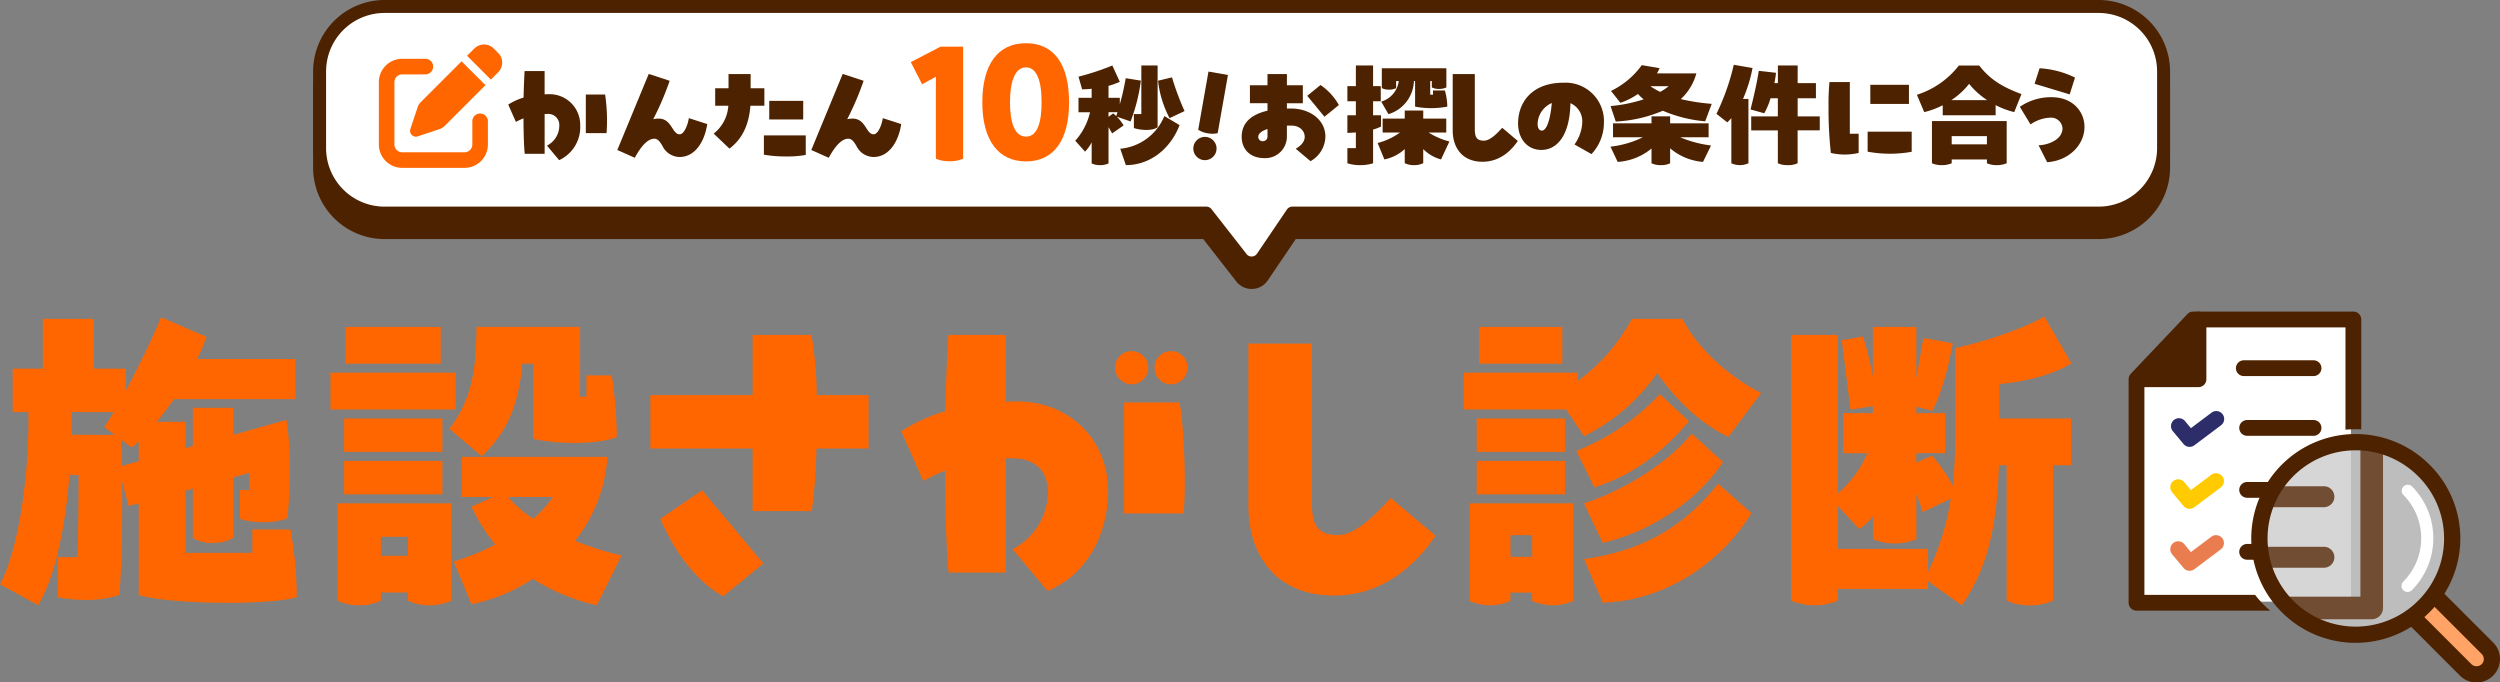
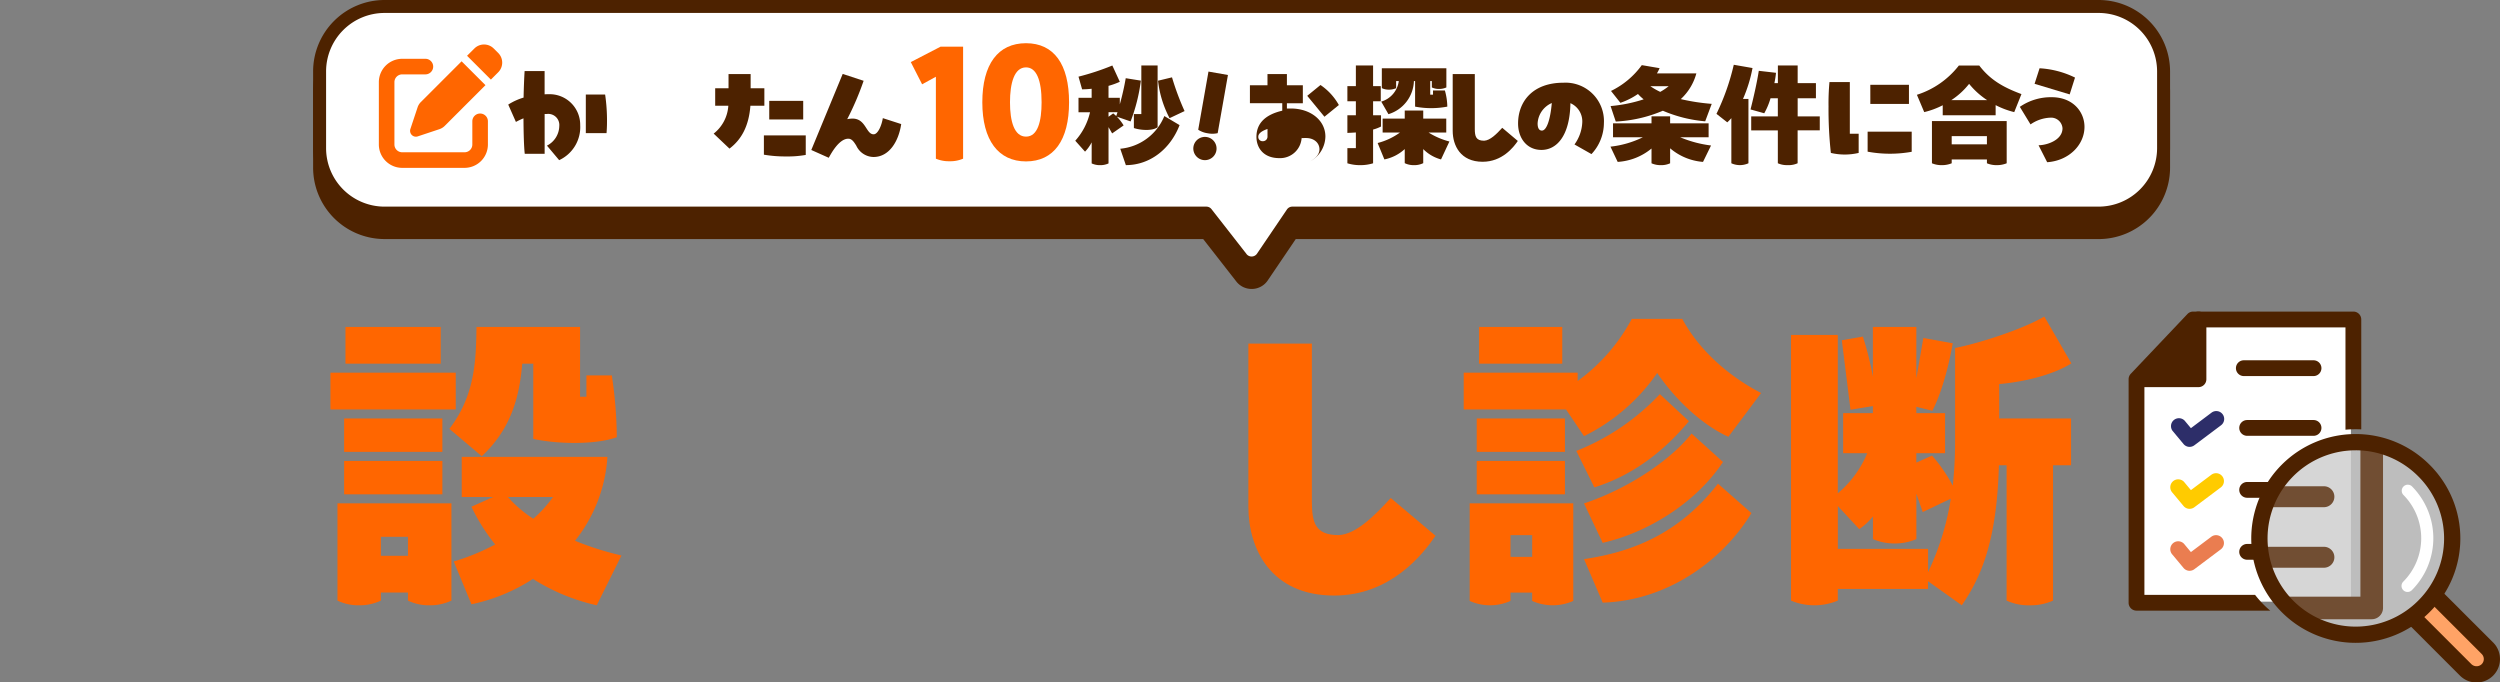
<svg xmlns="http://www.w3.org/2000/svg" width="535.973" height="146.32" viewBox="0 0 535.973 146.32">
  <rect x="0" y="0" width="535.973" height="146.32" fill="#808080" stroke="none" />
  <g id="グループ_12528" data-name="グループ 12528" transform="translate(-372.014 -109.891)">
    <g id="グループ_12523" data-name="グループ 12523" transform="translate(0.6 10)">
      <g id="グループ_12459" data-name="グループ 12459" transform="translate(103.177 92.69)">
        <g id="layout" transform="translate(335.366 7.201)">
          <g id="グループ_12455" data-name="グループ 12455">
            <g id="グループ_12454" data-name="グループ 12454">
              <g id="グループ_10462">
                <g id="合体_133-2" transform="translate(0 4.176)">
                  <g id="グループ_12451" data-name="グループ 12451">
                    <path id="パス_5950" data-name="パス 5950" d="M200.665,66.086l-7.515-9.624H16.959A13.917,13.917,0,0,1,3.04,42.542V26.079A13.917,13.917,0,0,1,16.959,12.16H384.453a13.917,13.917,0,0,1,13.919,13.919V42.542a13.917,13.917,0,0,1-13.919,13.919H211.579l-6.418,9.473a2.78,2.78,0,0,1-4.5.151Z" transform="translate(-1.649 -10.774)" fill="#4d2200" />
                    <path id="パス_5951" data-name="パス 5951" d="M201.2,66.9a4.13,4.13,0,0,1-3.284-1.606l-7.095-9.089H15.31A15.322,15.322,0,0,1,0,40.9V24.44A15.325,15.325,0,0,1,15.31,9.13H382.8a15.325,15.325,0,0,1,15.31,15.31V40.9a15.325,15.325,0,0,1-15.31,15.31H210.666l-6,8.86a4.142,4.142,0,0,1-3.316,1.83H201.2Zm-1.093-3.316a1.394,1.394,0,0,0,2.251-.073l6.418-9.473a1.391,1.391,0,0,1,1.153-.613H382.8A12.545,12.545,0,0,0,395.332,40.9V24.44A12.545,12.545,0,0,0,382.8,11.911H15.31A12.545,12.545,0,0,0,2.781,24.44V40.9A12.542,12.542,0,0,0,15.31,53.427H191.5a1.391,1.391,0,0,1,1.1.535l7.515,9.624Z" transform="translate(0 -9.13)" fill="#4d2200" />
                  </g>
                </g>
                <g id="合体_133-2-2" data-name="合体_133-2">
                  <g id="グループ_12452" data-name="グループ 12452">
                    <path id="パス_5952" data-name="パス 5952" d="M200.665,56.961l-7.515-9.624H16.959A13.917,13.917,0,0,1,3.04,33.417V16.955A13.922,13.922,0,0,1,16.959,3.04H384.453a13.917,13.917,0,0,1,13.919,13.919V33.422a13.917,13.917,0,0,1-13.919,13.919H211.579l-6.418,9.473a2.78,2.78,0,0,1-4.5.151Z" transform="translate(-1.649 -1.649)" fill="#fff" />
                    <path id="パス_5953" data-name="パス 5953" d="M201.2,57.773a4.13,4.13,0,0,1-3.284-1.606l-7.095-9.089H15.31A15.321,15.321,0,0,1,0,31.773V15.31A15.325,15.325,0,0,1,15.31,0H382.8a15.325,15.325,0,0,1,15.31,15.31V31.773a15.325,15.325,0,0,1-15.31,15.31H210.666l-6,8.86a4.142,4.142,0,0,1-3.316,1.83Zm-1.093-3.316a1.374,1.374,0,0,0,1.144.535,1.389,1.389,0,0,0,1.107-.608l6.418-9.473a1.391,1.391,0,0,1,1.153-.613H382.8a12.545,12.545,0,0,0,12.529-12.529V15.305A12.545,12.545,0,0,0,382.8,2.777H15.31A12.542,12.542,0,0,0,2.781,15.305V31.768A12.542,12.542,0,0,0,15.31,44.3H191.5a1.391,1.391,0,0,1,1.1.535l7.515,9.624Z" fill="#4d2200" />
                  </g>
                </g>
              </g>
              <g id="すぐに入れる" transform="translate(41.831 9.263)" style="isolation: isolate">
                <g id="グループ_12453" data-name="グループ 12453" style="isolation: isolate">
                  <path id="パス_5954" data-name="パス 5954" d="M106.883,44.957a7.8,7.8,0,0,1-4.515,7.456L99.752,49.3a4.816,4.816,0,0,0,2.644-4.213,2.379,2.379,0,0,0-2.717-2.566h-.425v8.526H94.99c-.174-1.5-.252-4.437-.274-7.6a15.485,15.485,0,0,0-1.619.773L91.45,40.5a13.1,13.1,0,0,1,3.289-1.5c.05-2.168.124-4.19.224-5.686h4.286v4.986c.274-.023.549-.023.846-.023a6.554,6.554,0,0,1,6.784,6.683Zm1.2,1.67V38.347h4.14a38.374,38.374,0,0,1,.4,5.933c0,.9-.05,1.747-.1,2.342h-4.437Z" transform="translate(-91.45 -27.341)" fill="#4d2200" />
-                   <path id="パス_5955" data-name="パス 5955" d="M161.856,45.409c-.549,3.691-2.566,7.053-5.933,7.053a4.138,4.138,0,0,1-3.691-2.42c-.5-.8-.947-1.5-1.72-1.5-2.045,0-3.787,3.39-4.19,4.089l-3.742-1.67,6.733-16.307,4.487,1.473a61.576,61.576,0,0,1-3.518,8.229,5.923,5.923,0,0,1,1.148-.124c2.868,0,2.868,3.367,4.515,3.367.924,0,1.72-1.894,1.972-3.467l3.938,1.272Z" transform="translate(-119.192 -28.069)" fill="#4d2200" />
                  <path id="パス_5956" data-name="パス 5956" d="M190.918,37.762V34.72h4.739v3.042H198.6V41.5h-2.992c-.325,4.263-1.843,7.2-4.487,9.2l-3.389-3.216a8.25,8.25,0,0,0,3.143-5.983h-2.818V37.762h2.868Zm7.58,10.1h8.975v4.19a21.609,21.609,0,0,1-4.19.325A26.974,26.974,0,0,1,198.5,52Zm1.148-7.4h7.282v3.989h-7.282Z" transform="translate(-143.689 -28.101)" fill="#4d2200" />
                  <path id="パス_5957" data-name="パス 5957" d="M252.766,45.409c-.549,3.691-2.566,7.053-5.933,7.053a4.138,4.138,0,0,1-3.691-2.42c-.5-.8-.947-1.5-1.72-1.5-2.045,0-3.787,3.39-4.19,4.089l-3.742-1.67,6.733-16.307,4.487,1.473a61.578,61.578,0,0,1-3.518,8.229,5.923,5.923,0,0,1,1.148-.124c2.868,0,2.868,3.367,4.515,3.367.924,0,1.72-1.894,1.971-3.467l3.938,1.272Z" transform="translate(-168.518 -28.069)" fill="#4d2200" />
                  <path id="パス_5958" data-name="パス 5958" d="M291.336,21.87V45.885a6.9,6.9,0,0,1-2.918.549,7.1,7.1,0,0,1-2.918-.549V28.32l-2.95,1.619-2.429-4.762,6.386-3.307h4.83Z" transform="translate(-193.818 -21.129)" fill="#f60" />
                  <path id="パス_5959" data-name="パス 5959" d="M313.65,32.921c0-8.165,3.371-12.671,9.363-12.671s9.235,4.506,9.235,12.671-3.307,12.671-9.235,12.671S313.65,41.054,313.65,32.921Zm12.707,0c0-4.894-1.166-7.488-3.339-7.488-2.53,0-3.435,3.4-3.435,7.488s.906,7.355,3.435,7.355,3.339-3.307,3.339-7.355Z" transform="translate(-212.011 -20.25)" fill="#f60" />
                  <path id="パス_5960" data-name="パス 5960" d="M365.114,45.25l-.773-1.345v7.781a4.121,4.121,0,0,1-1.821.375,4.23,4.23,0,0,1-1.793-.375V47.171a8.337,8.337,0,0,1-1.423,1.994l-2.095-2.342a13.716,13.716,0,0,0,3.165-6.107h-2.47V37.625h2.818V35.68a19.98,19.98,0,0,1-2.045.124l-.773-2.717a53.85,53.85,0,0,0,7.255-2.392l1.6,3.49a15.591,15.591,0,0,1-2.42.874v2.566h2.42v1.4a54.622,54.622,0,0,0,1.272-5.608l3.243.521a37.64,37.64,0,0,1-2.2,8.75l-2.941-1.02a10.517,10.517,0,0,1,1.445,1.871l-2.47,1.72Zm-.773-4.538v.974l1-.723a7.277,7.277,0,0,1,.65.572l.274-.823Zm2.516,7.827a11.3,11.3,0,0,0,9.45-7.008l3.266,1.944c-1.944,5.059-6.285,8.577-11.518,8.577l-1.2-3.518Zm2.918-7.429h1.6V30.69h3.49V43.928c-1.148.846-3.691.65-5.087.174Zm7.653.874a22.525,22.525,0,0,1-2.47-8.028l2.992-.723a56.9,56.9,0,0,0,2.694,7.232Z" transform="translate(-235.645 -25.915)" fill="#4d2200" />
                  <path id="パス_5961" data-name="パス 5961" d="M412.575,49.615A2.492,2.492,0,1,1,414.6,52.5,2.5,2.5,0,0,1,412.575,49.615Zm1.015-3.6,2.2-12.469,4.172.736-2.2,12.469a5.152,5.152,0,0,1-2.154.023A4.983,4.983,0,0,1,413.591,46.019Z" transform="translate(-265.665 -27.466)" fill="#4d2200" />
-                   <path id="パス_5962" data-name="パス 5962" d="M444.9,37.112h3.417v3.865H444.9V42.1h.823c4.286,0,7.429,2.566,7.429,6.011a6.18,6.18,0,0,1-3.193,5.283l-3.165-2.667c.622-.375,1.921-1.2,1.921-2.543s-1.121-2.42-2.868-2.42c-.325,0-.622,0-.947.023V48.1a4.625,4.625,0,0,1-4.812,4.638c-3.367,0-4.885-2.2-4.885-4.561,0-2.969,1.994-4.785,5.535-5.608v-1.6H436.97V37.112h3.765V34.72H444.9v2.392Zm-4.163,9.377c-1.171.4-1.971.947-1.971,1.647a.906.906,0,0,0,.974.974.979.979,0,0,0,1-1.047V46.494Zm12.213-2.621-3.691-4.487,2.841-2.319a12.6,12.6,0,0,1,3.938,4.291l-3.092,2.516Z" transform="translate(-277.961 -28.101)" fill="#4d2200" />
+                   <path id="パス_5962" data-name="パス 5962" d="M444.9,37.112h3.417v3.865H444.9V42.1h.823c4.286,0,7.429,2.566,7.429,6.011a6.18,6.18,0,0,1-3.193,5.283c.622-.375,1.921-1.2,1.921-2.543s-1.121-2.42-2.868-2.42c-.325,0-.622,0-.947.023V48.1a4.625,4.625,0,0,1-4.812,4.638c-3.367,0-4.885-2.2-4.885-4.561,0-2.969,1.994-4.785,5.535-5.608v-1.6H436.97V37.112h3.765V34.72H444.9v2.392Zm-4.163,9.377c-1.171.4-1.971.947-1.971,1.647a.906.906,0,0,0,.974.974.979.979,0,0,0,1-1.047V46.494Zm12.213-2.621-3.691-4.487,2.841-2.319a12.6,12.6,0,0,1,3.938,4.291l-3.092,2.516Z" transform="translate(-277.961 -28.101)" fill="#4d2200" />
                  <path id="パス_5963" data-name="パス 5963" d="M490.262,44.421v7.232a9.289,9.289,0,0,1-2.767.4,9.139,9.139,0,0,1-2.745-.4V48.41h1.82V45.043c-.65.05-1.272.073-1.82.1V41.352h1.82V38.36h-1.82V35.117h1.82V30.68h3.691v4.437h1.647V38.36h-1.647v2.992h1.7v2.42A8.432,8.432,0,0,1,490.262,44.421Zm16.357,2.566-1.793,3.838a8.389,8.389,0,0,1-3.815-2.218v3.019a4.261,4.261,0,0,1-1.971.425,4.373,4.373,0,0,1-1.994-.425V48.606a9.042,9.042,0,0,1-4.364,2.218l-1.445-3.518a14.112,14.112,0,0,0,4.785-2.246h-3.714V42.07h4.739V40.35h3.966v1.72h4.936v2.992H502.16a15.84,15.84,0,0,0,4.464,1.921ZM495.774,34.024H495.2v1.519a3.569,3.569,0,0,1-1.519.325,3.445,3.445,0,0,1-1.546-.325V31.279h13.837v4.112a3.7,3.7,0,0,1-1.546.325,3.465,3.465,0,0,1-1.569-.325V34.019h-.348v2.918h.6v-.9h2.543a13.32,13.32,0,0,1,.521,3.467,18.352,18.352,0,0,1-6.907,0V34.024h-.252a7.69,7.69,0,0,1-5.462,7.1l-1.546-2.694a5.3,5.3,0,0,0,3.765-4.414Z" transform="translate(-304.846 -25.909)" fill="#4d2200" />
                  <path id="パス_5964" data-name="パス 5964" d="M534.11,46.887V34.72h4.739V46.462c0,1.619.247,2.543,1.994,2.543,1.272-.05,2.644-1.4,3.888-2.767l3.339,2.818c-.947,1.4-3.367,4.464-7.552,4.464C535.78,53.52,534.11,50.03,534.11,46.887Z" transform="translate(-331.627 -28.101)" fill="#4d2200" />
                  <path id="パス_5965" data-name="パス 5965" d="M583.152,47.41a9.785,9.785,0,0,1-2.667,6.656L576.844,52a8.693,8.693,0,0,0,1.67-4.711,4.258,4.258,0,0,0-2.543-4.14c-.124,7.131-3.014,10.022-6.207,10.022s-5.013-2.594-5.013-5.658c0-4.689,3.115-8.75,9.725-8.75a8.237,8.237,0,0,1,8.677,8.65Zm-11.17-4.291a5.035,5.035,0,0,0-3.042,4.387c0,.773.2,1.519.924,1.519.974,0,1.793-2.2,2.118-5.91Z" transform="translate(-348.252 -30.293)" fill="#4d2200" />
                  <path id="パス_5966" data-name="パス 5966" d="M622.98,45.981a24.919,24.919,0,0,0,6.633,1.77l-1.72,3.518a12.336,12.336,0,0,1-7.053-2.918v3.216a4.6,4.6,0,0,1-1.994.4,4.854,4.854,0,0,1-1.994-.4V48.4a12.6,12.6,0,0,1-7.255,2.868L608.05,48a20.959,20.959,0,0,0,6.957-2.017H608.6V42.994h8.252V41.5h3.989v1.5h8.252v2.992h-6.107ZM608.068,39.3a31.812,31.812,0,0,0,7.1-1.445,10.672,10.672,0,0,1-1.221-1.148,15.15,15.15,0,0,1-3.765,1.894l-2.017-2.543a17.656,17.656,0,0,0,6.605-5.535l3.815.65a9.64,9.64,0,0,1-.572,1.121h8.453a11.623,11.623,0,0,1-3.339,5.512,44.238,44.238,0,0,0,6.633,1.02l-1.4,3.742a29.217,29.217,0,0,1-9.075-2.269,29.556,29.556,0,0,1-10.1,2.319L608.078,39.3Zm10.649-3.042a12.648,12.648,0,0,0,1.82-1.221H616.6A14.663,14.663,0,0,0,618.717,36.256Z" transform="translate(-371.745 -25.822)" fill="#4d2200" />
                  <path id="パス_5967" data-name="パス 5967" d="M663.416,37.682h1.171V51.469a4.416,4.416,0,0,1-3.664,0V41.795a9.543,9.543,0,0,1-.874.9l-2.319-1.821a49.386,49.386,0,0,0,3.714-10.521l4.016.7a30.372,30.372,0,0,1-2.045,6.633Zm16.453,6.733H675.13v7.053a4.674,4.674,0,0,1-2.145.4,4.757,4.757,0,0,1-2.095-.4V44.416h-5.709V41.424h5.709V37.536h-1.569a15.082,15.082,0,0,1-1.345,3.216l-2.941-.823c.622-2.443,1.4-5.832,1.77-8.279l3.692.425a19.934,19.934,0,0,1-.348,2.219h.75V30.506h4.24v3.787h3.916v3.243H675.14v3.888h4.739v2.992Z" transform="translate(-398.7 -25.73)" fill="#4d2200" />
                  <path id="パス_5968" data-name="パス 5968" d="M714.825,38.475v11.07h1.894v4.112a12.947,12.947,0,0,1-5.96,0,85.909,85.909,0,0,1-.5-10,49.8,49.8,0,0,1,.2-5.187h4.364ZM718.64,49.1h9.45v4.313a26.249,26.249,0,0,1-9.45-.023V49.1Zm.576-10.05H727.5v4.112h-8.279Z" transform="translate(-427.202 -30.136)" fill="#4d2200" />
                  <path id="パス_5969" data-name="パス 5969" d="M765.041,30.69c2.392,3.142,5.238,4.711,9.052,6.134l-1.546,3.865a17.884,17.884,0,0,1-3.989-1.5v2.168H757.215V39.216a17.635,17.635,0,0,1-3.966,1.473l-1.569-3.714a18.519,18.519,0,0,0,9-6.28h4.364Zm5.887,11.916v9.052a5.567,5.567,0,0,1-2.118.4,5.3,5.3,0,0,1-2.118-.4v-.823h-7.552v.823a5.481,5.481,0,0,1-2.118.4,5.3,5.3,0,0,1-2.118-.4V42.606h16.033Zm-4.19-4.487a16.791,16.791,0,0,1-3.865-3.49,16,16,0,0,1-3.815,3.49Zm-7.6,9.473h7.552V45.844h-7.552Z" transform="translate(-449.676 -25.915)" fill="#4d2200" />
                  <path id="パス_5970" data-name="パス 5970" d="M803.932,48.5c1.747,0,5.137-1.07,5.137-3.641a2.451,2.451,0,0,0-2.616-2.269,7.919,7.919,0,0,0-4.24,1.445l-2.292-3.765a11.717,11.717,0,0,1,6.829-2.068c4.56,0,7.031,3.142,7.031,6.358,0,3.815-3.289,7.255-8,7.579Zm6.678-10.9-7.529-2.269L804.151,32a19.731,19.731,0,0,1,7.6,1.994l-1.148,3.614Z" transform="translate(-475.85 -26.625)" fill="#4d2200" />
                </g>
              </g>
            </g>
            <path id="パス_15912" d="M55.429,21.707a2.929,2.929,0,0,0-4.135,0L49.72,23.271l5.109,5.109L56.4,26.807a2.929,2.929,0,0,0,0-4.135ZM39.812,33.193a2.893,2.893,0,0,0-.7,1.139l-1.542,4.634a1.27,1.27,0,0,0,.3,1.285,1.239,1.239,0,0,0,1.285.3l4.634-1.542a2.947,2.947,0,0,0,1.139-.7l8.737-8.737-5.114-5.114Zm-3.993-9.272a5.007,5.007,0,0,0-5.009,5.009V42.291A5.007,5.007,0,0,0,35.819,47.3H49.18a5.007,5.007,0,0,0,5.009-5.009V37.282a1.67,1.67,0,0,0-3.339,0v5.009a1.667,1.667,0,0,1-1.67,1.67H35.819a1.667,1.667,0,0,1-1.67-1.67V28.929a1.667,1.667,0,0,1,1.67-1.67h5.009a1.67,1.67,0,0,0,0-3.339H35.819Z" transform="translate(-16.717 -11.314)" fill="#f60" />
          </g>
        </g>
      </g>
      <g id="グループ_12479" data-name="グループ 12479">
        <g id="layout-2" data-name="layout" transform="translate(371.414 167.756)">
          <g id="すぐに入れる-2" data-name="すぐに入れる" style="isolation: isolate">
            <g id="グループ_12478" data-name="グループ 12478" style="isolation: isolate">
-               <path id="パス_5991" data-name="パス 5991" d="M63.619,60.3c-6.733,1.861-27.943,1.433-33.887-.5V40.164l-2.15.572-1.433-5.372c.144,8.739-.072,18.916-.572,24.432-3.439,1.217-8.094,1.433-13.183.5V51.7h4.228c.144-5.228.217-12.322.217-17.627H14.9C14.044,44.6,12.038,55.563,8.172,62.013L0,57.5c4.083-7.666,6.089-23.143,6.089-34.748V20.6H2.722V11.287h6.45V.616H20.132V11.293h6.805v4.8C30.088,10.215,32.954,4.126,34.532.26l9.744,4.228A51.34,51.34,0,0,1,42.27,9.215H63.336v8.6H37.259c-1.144,1.722-2.433,3.367-3.655,4.872h6.161v5.661l1.578-.5V19.681h8.666v5.805L61.4,22.265c.933,5.016.933,14.688.217,21.066-2.367,1.144-7.45,1.144-10.172.144V37.314h2.005V33.659l-3.439.933V47.558a7.831,7.831,0,0,1-4.3,1.072,7.533,7.533,0,0,1-4.372-1.072V37.025l-1.578.428V50.78H54.092V45.764h8.166a80.592,80.592,0,0,1,1.361,14.544ZM24.577,25.476l-2.222-1.65C23,22.82,23.716,21.748,24.36,20.6H15.333v4.872Zm5.155,5.661V26.909A11.938,11.938,0,0,1,28.227,28.2l-2.294-1.722c.072,1.722.144,3.583.144,5.661l3.655-1.006Z" transform="translate(0 -0.116)" fill="#f60" />
              <path id="パス_5992" data-name="パス 5992" d="M154.386,21.694H127.52V13.811h26.866Zm-.933,40.982a10.614,10.614,0,0,1-4.655,1.006,10.314,10.314,0,0,1-4.655-1.006V60.953h-5.805v1.722a10.614,10.614,0,0,1-4.655,1.006,10.314,10.314,0,0,1-4.655-1.006V41.826h24.432V62.675Zm-1.933-31.882H130.453V23.627h21.066v7.166Zm-21.066,1.933h21.066v7.166H130.453Zm20.71-20.849H130.742V4h20.421v7.883Zm-7.022,41.2V48.992h-5.805v4.083Zm8.883-27.227C158.4,18.827,158.758,11.522,158.83,4h22.21V18.972H182.4V14.388h5.444a93.013,93.013,0,0,1,1.072,13.255c-4.444,1.65-12.827,1.505-17.91.361V11.883H168.64c-.644,7.811-2.722,14.255-8.672,19.844l-6.95-5.878Zm31.593,37.832a43.112,43.112,0,0,1-13.683-5.661,38.869,38.869,0,0,1-13.183,5.444l-3.8-9.172a48.244,48.244,0,0,0,8.883-3.655,41.568,41.568,0,0,1-5.089-8.094l4.655-2.078h-6.733v-8.6h31.238a32.1,32.1,0,0,1-6.95,17.983A64.52,64.52,0,0,0,189.917,53l-5.3,10.677ZM171.007,45.126a26.622,26.622,0,0,0,4.228-4.655h-9.672A26.573,26.573,0,0,0,171.007,45.126Z" transform="translate(-56.679 -1.778)" fill="#f60" />
-               <path id="パス_5993" data-name="パス 5993" d="M297.767,19.989V31.45H286.59a112.816,112.816,0,0,1-1.006,13.4H272.9V31.45H250.98V19.989H272.9V7.09h12.611a78.311,78.311,0,0,1,1.144,12.894h11.105ZM262.091,40.405,275.2,56.093l-8.6,7.022c-5.228-2.867-10.172-8.811-13.472-16.621l8.955-6.089Z" transform="translate(-111.553 -3.151)" fill="#f60" />
-               <path id="パス_5994" data-name="パス 5994" d="M392.143,40.554c0,8.666-4.083,17.766-12.966,21.421l-7.522-8.955a13.833,13.833,0,0,0,7.594-12.111c0-4.3-2.294-7.377-7.811-7.377h-1.217v24.5H357.972c-.5-4.3-.717-12.755-.789-21.849a48.022,48.022,0,0,0-4.655,2.222L347.8,27.732a37.533,37.533,0,0,1,9.455-4.3c.144-6.233.356-12.038.644-16.333h12.322V21.427c.789-.072,1.578-.072,2.433-.072,10.961,0,19.488,7.955,19.488,19.2ZM397.231,17.7a3.6,3.6,0,0,1-3.583-3.583,3.547,3.547,0,0,1,7.094,0A3.581,3.581,0,0,1,397.231,17.7Zm-1.65,27.654V21.566h11.894c1.005,5.372,1.433,18.127.861,23.788ZM402.1,14.116a3.547,3.547,0,0,1,7.094,0,3.63,3.63,0,0,1-3.511,3.583A3.55,3.55,0,0,1,402.1,14.116Z" transform="translate(-154.586 -3.156)" fill="#f60" />
              <path id="パス_5995" data-name="パス 5995" d="M481.77,45.41V10.45h13.611V44.193c0,4.655.717,7.305,5.733,7.305,3.655-.144,7.594-4.011,11.177-7.955l9.6,8.094c-2.722,4.011-9.672,12.822-21.71,12.822-13.611,0-18.41-10.033-18.41-19.06Z" transform="translate(-214.132 -4.645)" fill="#f60" />
              <path id="パス_5996" data-name="パス 5996" d="M586.791,20.311H564.87V12.428H589.3v1.789A39.341,39.341,0,0,0,600.907.89h10.816c3.939,7.305,10.677,12.683,16.91,15.9l-7.022,9.383c-5.372-2.433-11.1-7.594-15.26-13.683a40.938,40.938,0,0,1-15.688,13.544L586.8,20.306Zm1.572,41.054a10.876,10.876,0,0,1-8.816,0V59.576h-4.655v1.789a10.707,10.707,0,0,1-8.744,0V40.444h22.21V61.365Zm-1.789-31.954H567.659V22.245h18.916v7.166Zm-18.916,1.933h18.916v7.166H567.659ZM586,10.5H568.164V2.618H586V10.5Zm-6.45,41.415V47.255H574.9V51.91Zm13.327-14.9-3.867-7.811a49.465,49.465,0,0,0,17.91-12.177l6.233,5.805c-4.944,5.944-11.533,11.461-20.277,14.188Zm20.849-11.533,6.733,6.089c-5.944,8.955-16.333,15.188-25.793,17.338l-4.011-8.455c8.527-2.794,18.055-8.666,23.071-14.972Zm5.661,10.744,7.166,6.305c-6.161,10.172-17.983,18.771-31.882,19.2L590.663,52.4c10.677-1.578,20.488-5.589,28.732-16.194Z" transform="translate(-251.067 -0.396)" fill="#f60" />
              <path id="パス_5997" data-name="パス 5997" d="M735.822,21.849h15.4V31.882h-3.867V60.9a11.71,11.71,0,0,1-4.944,1.006A11.282,11.282,0,0,1,737.4,60.9V31.882h-1.65c-.428,15.9-3.655,23.788-7.955,30.021l-7.239-5.161v1.65H701.213V60.9a13.014,13.014,0,0,1-10.033,0V3.939h10.033V37.9a22.5,22.5,0,0,0,6.305-8.6h-5.161V20.7h6.377V19.194l-4.8.789-1.861-14.9,4.511-.789a64.989,64.989,0,0,1,2.15,8.6V2.222h9.316V13.255l1.505-8.666,6.305,1.144c-.361,2.005-1.722,9.316-4.372,14.472l-3.439-.861V20.7h6.161v8.6h-6.161V31.31l3.366-1.505a33.891,33.891,0,0,1,4.444,6.45,89.677,89.677,0,0,0,.5-9.316V6.733c4.3-.789,14.116-3.8,19.127-6.733l5.805,10.033c-3.728,2.367-9.816,3.939-15.477,4.444v7.377Zm-15.26,27.943v5.016a56.991,56.991,0,0,0,4.872-15.76l-6.016,2.867-1.361-3.939V47.72a12.077,12.077,0,0,1-9.311,0V42.848a13.181,13.181,0,0,1-2.939,2.722l-4.583-4.944V49.8h19.344Z" transform="translate(-307.208)" fill="#f60" />
            </g>
          </g>
        </g>
      </g>
    </g>
    <g id="layout-3" data-name="layout" transform="translate(828.363 176.689)">
      <g id="グループ_12493" data-name="グループ 12493" transform="translate(0)">
        <g id="グループ_12490" data-name="グループ 12490" transform="translate(0.48)">
          <g id="グループ_12488" data-name="グループ 12488">
            <path id="パス_6019" data-name="パス 6019" d="M49.849,4.42V64.572H4.06V16.887L16.564,4.42Z" transform="translate(-2.668 -2.382)" fill="#fff" />
            <path id="パス_6020" data-name="パス 6020" d="M2.732,16.2H15.541a1.693,1.693,0,0,0,1.692-1.692V1.692a1.692,1.692,0,0,0-3.384,0V12.809H2.732a1.692,1.692,0,0,0,0,3.384Z" transform="translate(-1.04)" fill="#4d2200" />
            <path id="パス_6021" data-name="パス 6021" d="M66.546,26.034H51.6a1.692,1.692,0,0,1,0-3.384H66.546a1.692,1.692,0,1,1,0,3.384Z" transform="translate(-27.377 -12.207)" fill="#4d2200" />
            <path id="パス_6022" data-name="パス 6022" d="M67.376,53.814H53.142a1.692,1.692,0,1,1,0-3.384H67.376a1.692,1.692,0,0,1,0,3.384Z" transform="translate(-28.207 -27.178)" fill="#4d2200" />
            <path id="パス_6023" data-name="パス 6023" d="M57.568,82.624H53.142a1.692,1.692,0,1,1,0-3.384h6.271l-1.844,3.389Z" transform="translate(-28.207 -42.704)" fill="#4d2200" />
            <path id="パス_6024" data-name="パス 6024" d="M56.771,111.434H53.142a1.692,1.692,0,1,1,0-3.384h2.245l1.383,3.389Z" transform="translate(-28.207 -58.231)" fill="#4d2200" />
            <path id="パス_6025" data-name="パス 6025" d="M23.615,82.775a1.7,1.7,0,0,1-1.3-.609l-2.37-2.845a1.7,1.7,0,1,1,2.605-2.172l1.342,1.609,4.4-3.306a1.693,1.693,0,0,1,2.033,2.707l-5.694,4.27a1.7,1.7,0,0,1-1.014.341Z" transform="translate(-11.014 -40.48)" fill="#ffcb00" />
            <path id="パス_6026" data-name="パス 6026" d="M23.615,111.585a1.7,1.7,0,0,1-1.3-.609l-2.37-2.845a1.7,1.7,0,1,1,2.605-2.172l1.342,1.609,4.4-3.306a1.693,1.693,0,0,1,2.033,2.707l-5.694,4.27a1.7,1.7,0,0,1-1.014.341Z" transform="translate(-11.014 -56.007)" fill="#ea7d50" />
            <path id="パス_6027" data-name="パス 6027" d="M23.615,53.965a1.7,1.7,0,0,1-1.3-.609l-2.37-2.845a1.7,1.7,0,0,1,2.605-2.172l1.342,1.609,4.4-3.306a1.693,1.693,0,1,1,2.033,2.707l-5.694,4.27a1.7,1.7,0,0,1-1.014.341Z" transform="translate(-11.014 -24.954)" fill="#2d2e69" />
          </g>
          <g id="グループ_12489" data-name="グループ 12489" transform="translate(28.176 28.107)">
            <circle id="楕円形_182" data-name="楕円形 182" cx="20.02" cy="20.02" r="20.02" fill="#ccc" opacity="0.8" />
            <path id="パス_6028" data-name="パス 6028" d="M132.12,136.808l4.652-4.648,11.707,11.619.627,2.683-1.609,2.416-3.4-.18Z" transform="translate(-99.859 -99.331)" fill="#ffa366" />
            <path id="パス_6029" data-name="パス 6029" d="M128.183,103.436a1.3,1.3,0,0,1-.918-2.213,13.188,13.188,0,0,0,0-18.623,1.3,1.3,0,0,1,1.835-1.835,15.781,15.781,0,0,1,0,22.293A1.291,1.291,0,0,1,128.183,103.436Z" transform="translate(-97.037 -71.429)" fill="#fff" />
            <path id="パス_6030" data-name="パス 6030" d="M147.393,140.1l-11.3-11.3a1.783,1.783,0,0,0-2.458,0,1.736,1.736,0,0,0,0,2.453l11.3,11.3a1.547,1.547,0,0,1,0,2.195,1.591,1.591,0,0,1-2.195,0l-11.3-11.3a1.783,1.783,0,0,0-2.458,0,1.737,1.737,0,0,0,0,2.453l11.3,11.3a5.027,5.027,0,0,0,7.11-7.11Z" transform="translate(-97.897 -97.259)" fill="#4d2200" />
          </g>
        </g>
        <g id="グループ_12491" data-name="グループ 12491">
          <path id="パス_6031" data-name="パス 6031" d="M80.894,61.01a19.243,19.243,0,0,0-11.555,32.6H80.894Z" transform="translate(-34.4 -32.88)" fill="none" />
          <path id="パス_6032" data-name="パス 6032" d="M94.237,99.895h-8.8A19.252,19.252,0,1,0,95.934,63.82V98.2a1.694,1.694,0,0,1-1.7,1.692Z" transform="translate(-46.046 -34.394)" fill="none" />
          <path id="パス_6033" data-name="パス 6033" d="M37.066,35.637a21.877,21.877,0,0,1,13.394-6.349V7.35H18.531L7.35,19.14v45.55H35.217a22.025,22.025,0,0,1,1.849-29.057Z" transform="translate(-3.961 -3.961)" fill="none" />
          <path id="パス_6034" data-name="パス 6034" d="M92.587,59.131a1.557,1.557,0,0,1-.48-.2,1.979,1.979,0,0,0-.936-.309,4.8,4.8,0,0,1-1.047-.157,4.7,4.7,0,0,0-1.531-.157l-.41.046V92.536H71.41l.77.784a43.076,43.076,0,0,0,5.256,4l.106.055H90.609a2.423,2.423,0,0,0,2.421-2.421v-35.8l-.433-.028Z" transform="translate(-38.485 -31.416)" fill="#714e33" />
          <path id="パス_6035" data-name="パス 6035" d="M27.107,60.728H3.389V15.179L14.57,3.389H46.495V25.327c.724-.069,1.452-.106,2.185-.106.4,0,.8.014,1.2.032V1.7A1.694,1.694,0,0,0,48.192,0H13.841A1.688,1.688,0,0,0,12.61.53L.466,13.339A1.69,1.69,0,0,0,0,14.505v47.92a1.694,1.694,0,0,0,1.7,1.692H30.362c-.484-.406-.954-.835-1.406-1.286A22.6,22.6,0,0,1,27.107,60.728Z" transform="translate(0)" fill="#4d2200" />
        </g>
        <g id="グループ_12492" data-name="グループ 12492" transform="translate(28.384 37.449)">
          <path id="パス_6036" data-name="パス 6036" d="M75.046,85.711a2.245,2.245,0,0,0,0-4.491H64.788L61.56,85.706H75.046Z" transform="translate(-61.56 -81.22)" fill="#714e33" />
          <path id="パス_6037" data-name="パス 6037" d="M75.284,109.375H62l.461,4.486H75.284a2.245,2.245,0,1,0,0-4.491Z" transform="translate(-61.797 -96.391)" fill="#714e33" />
        </g>
        <path id="パス_6038" data-name="パス 6038" d="M95.245,63.506a22.381,22.381,0,1,0,0,31.648A22.234,22.234,0,0,0,95.245,63.506ZM92.792,92.7a18.9,18.9,0,1,1,0-26.733A18.785,18.785,0,0,1,92.792,92.7Z" transform="translate(-30.74 -30.692)" fill="#4d2200" />
        <path id="パス_6039" data-name="パス 6039" d="M16.67,2.6V15.69H3.58Z" transform="translate(-1.929 -1.401)" fill="#4d2200" />
      </g>
    </g>
  </g>
</svg>